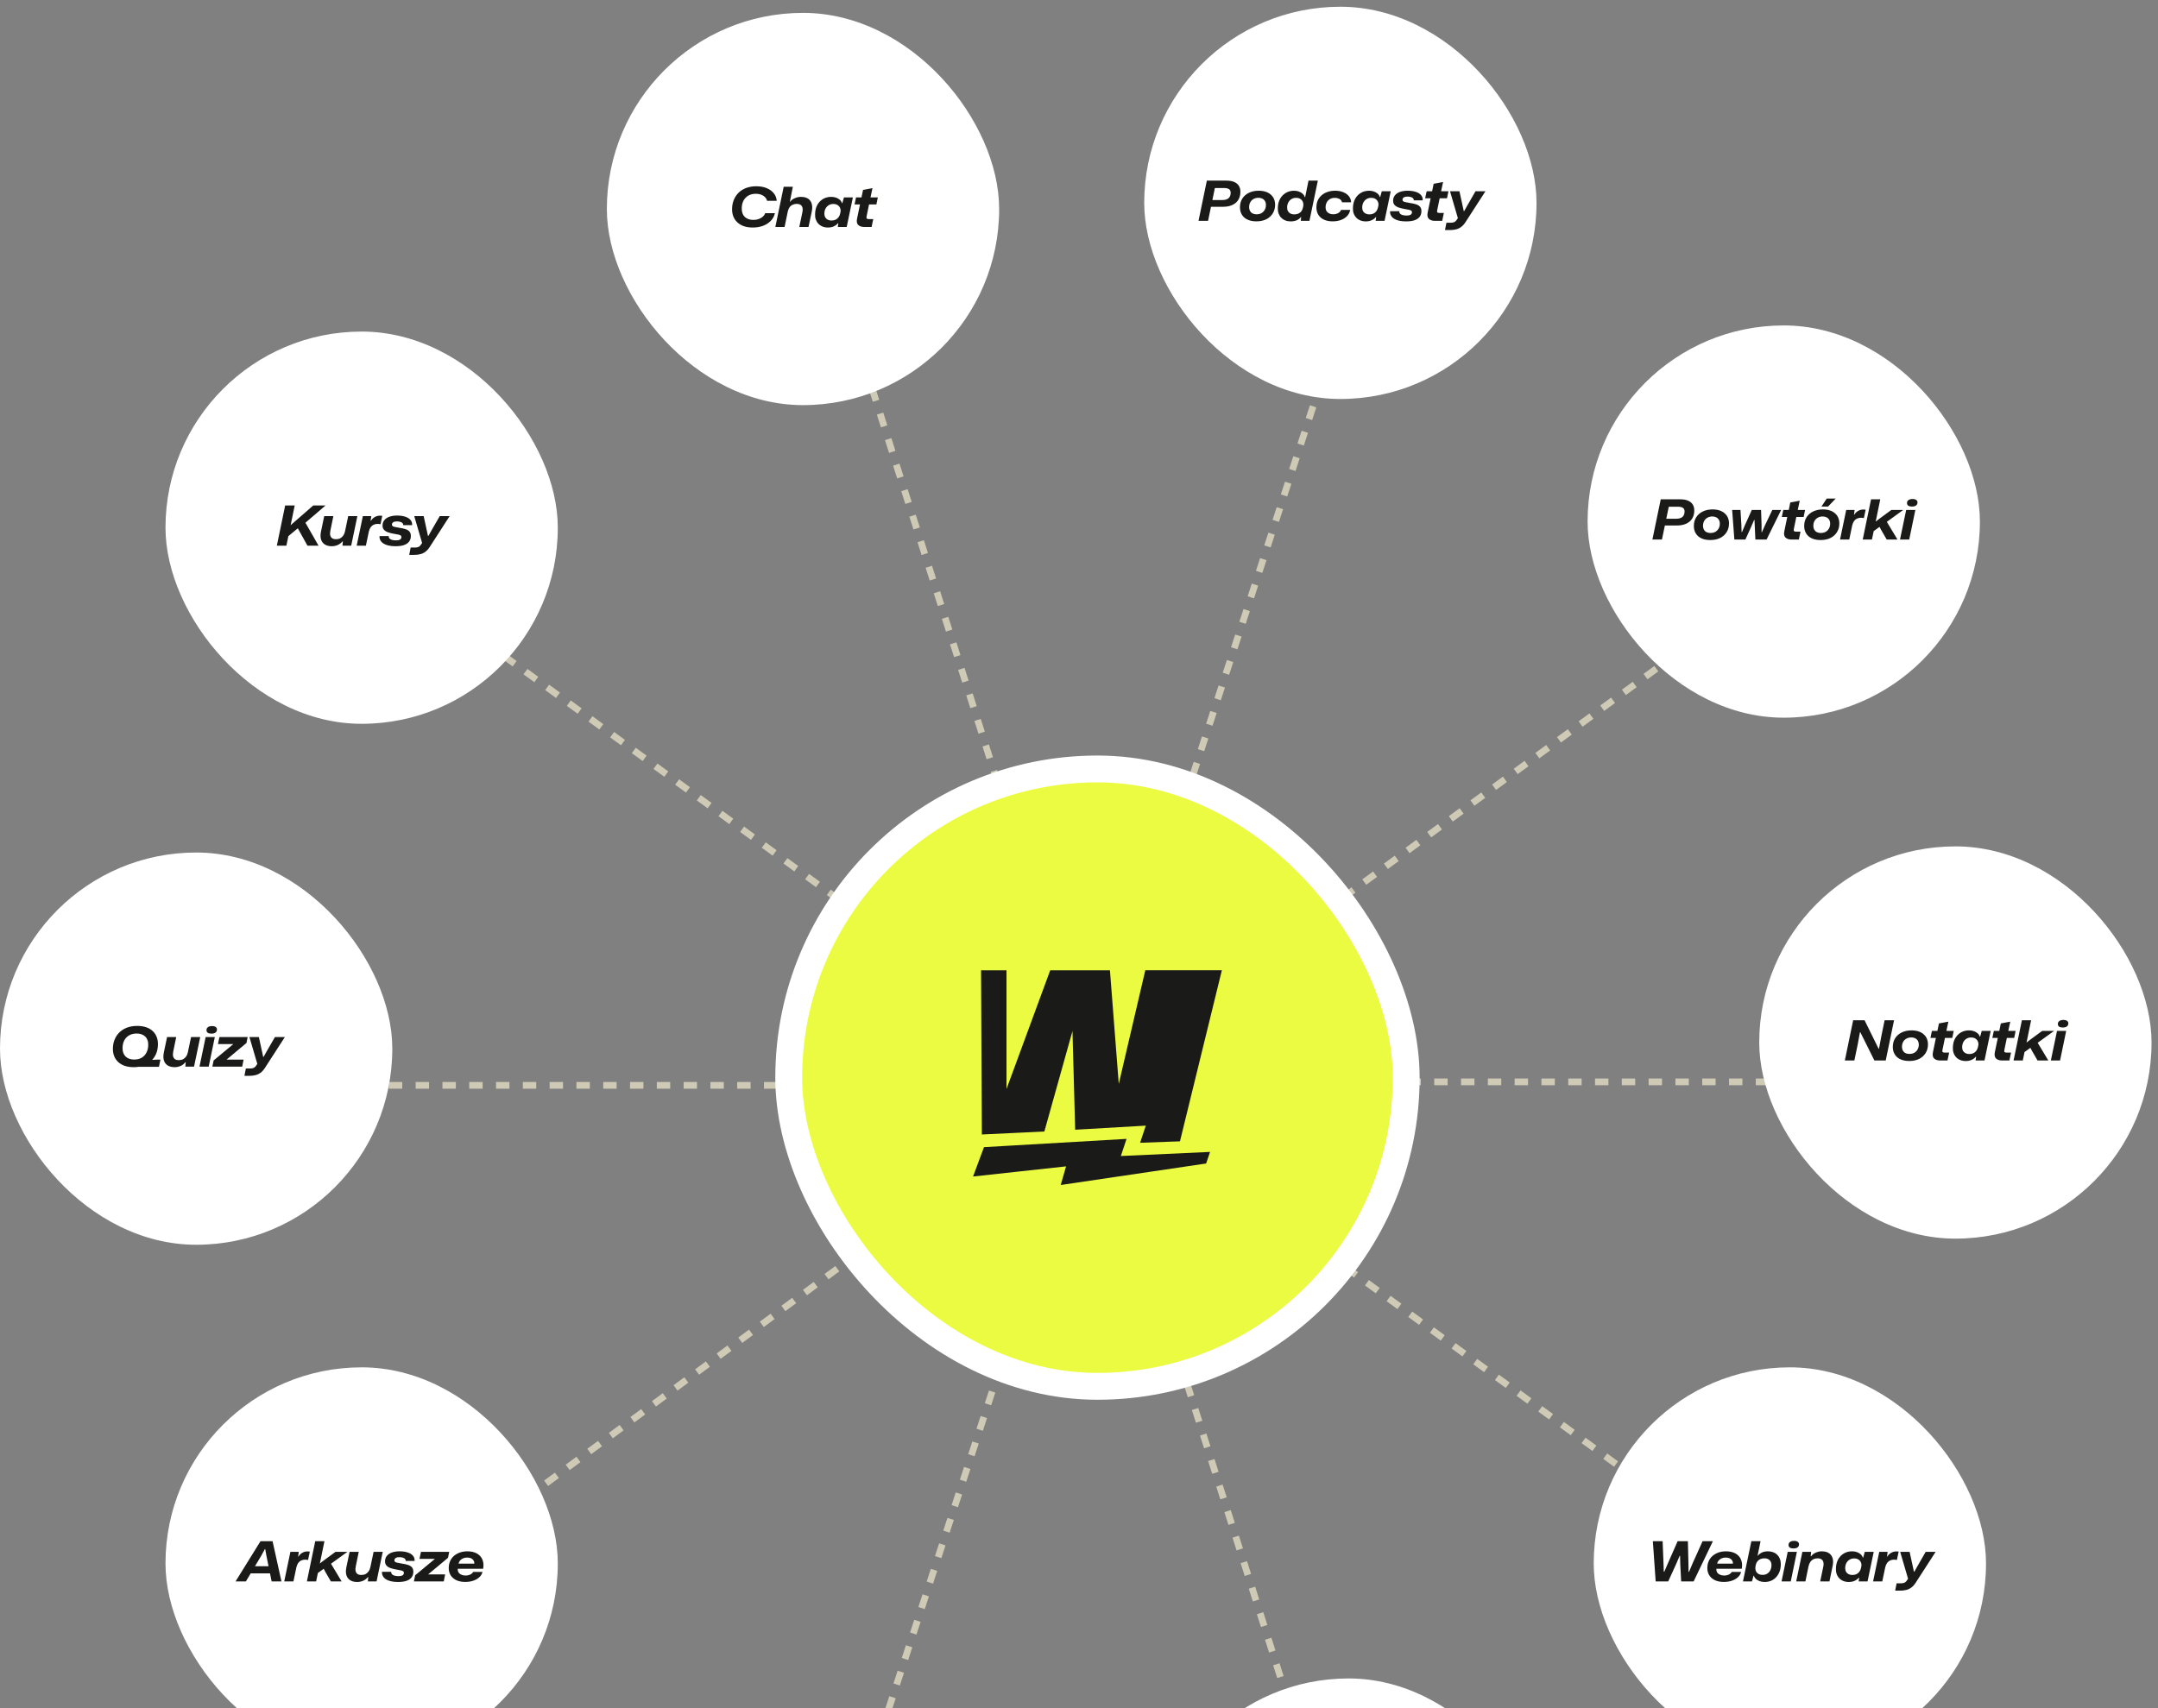
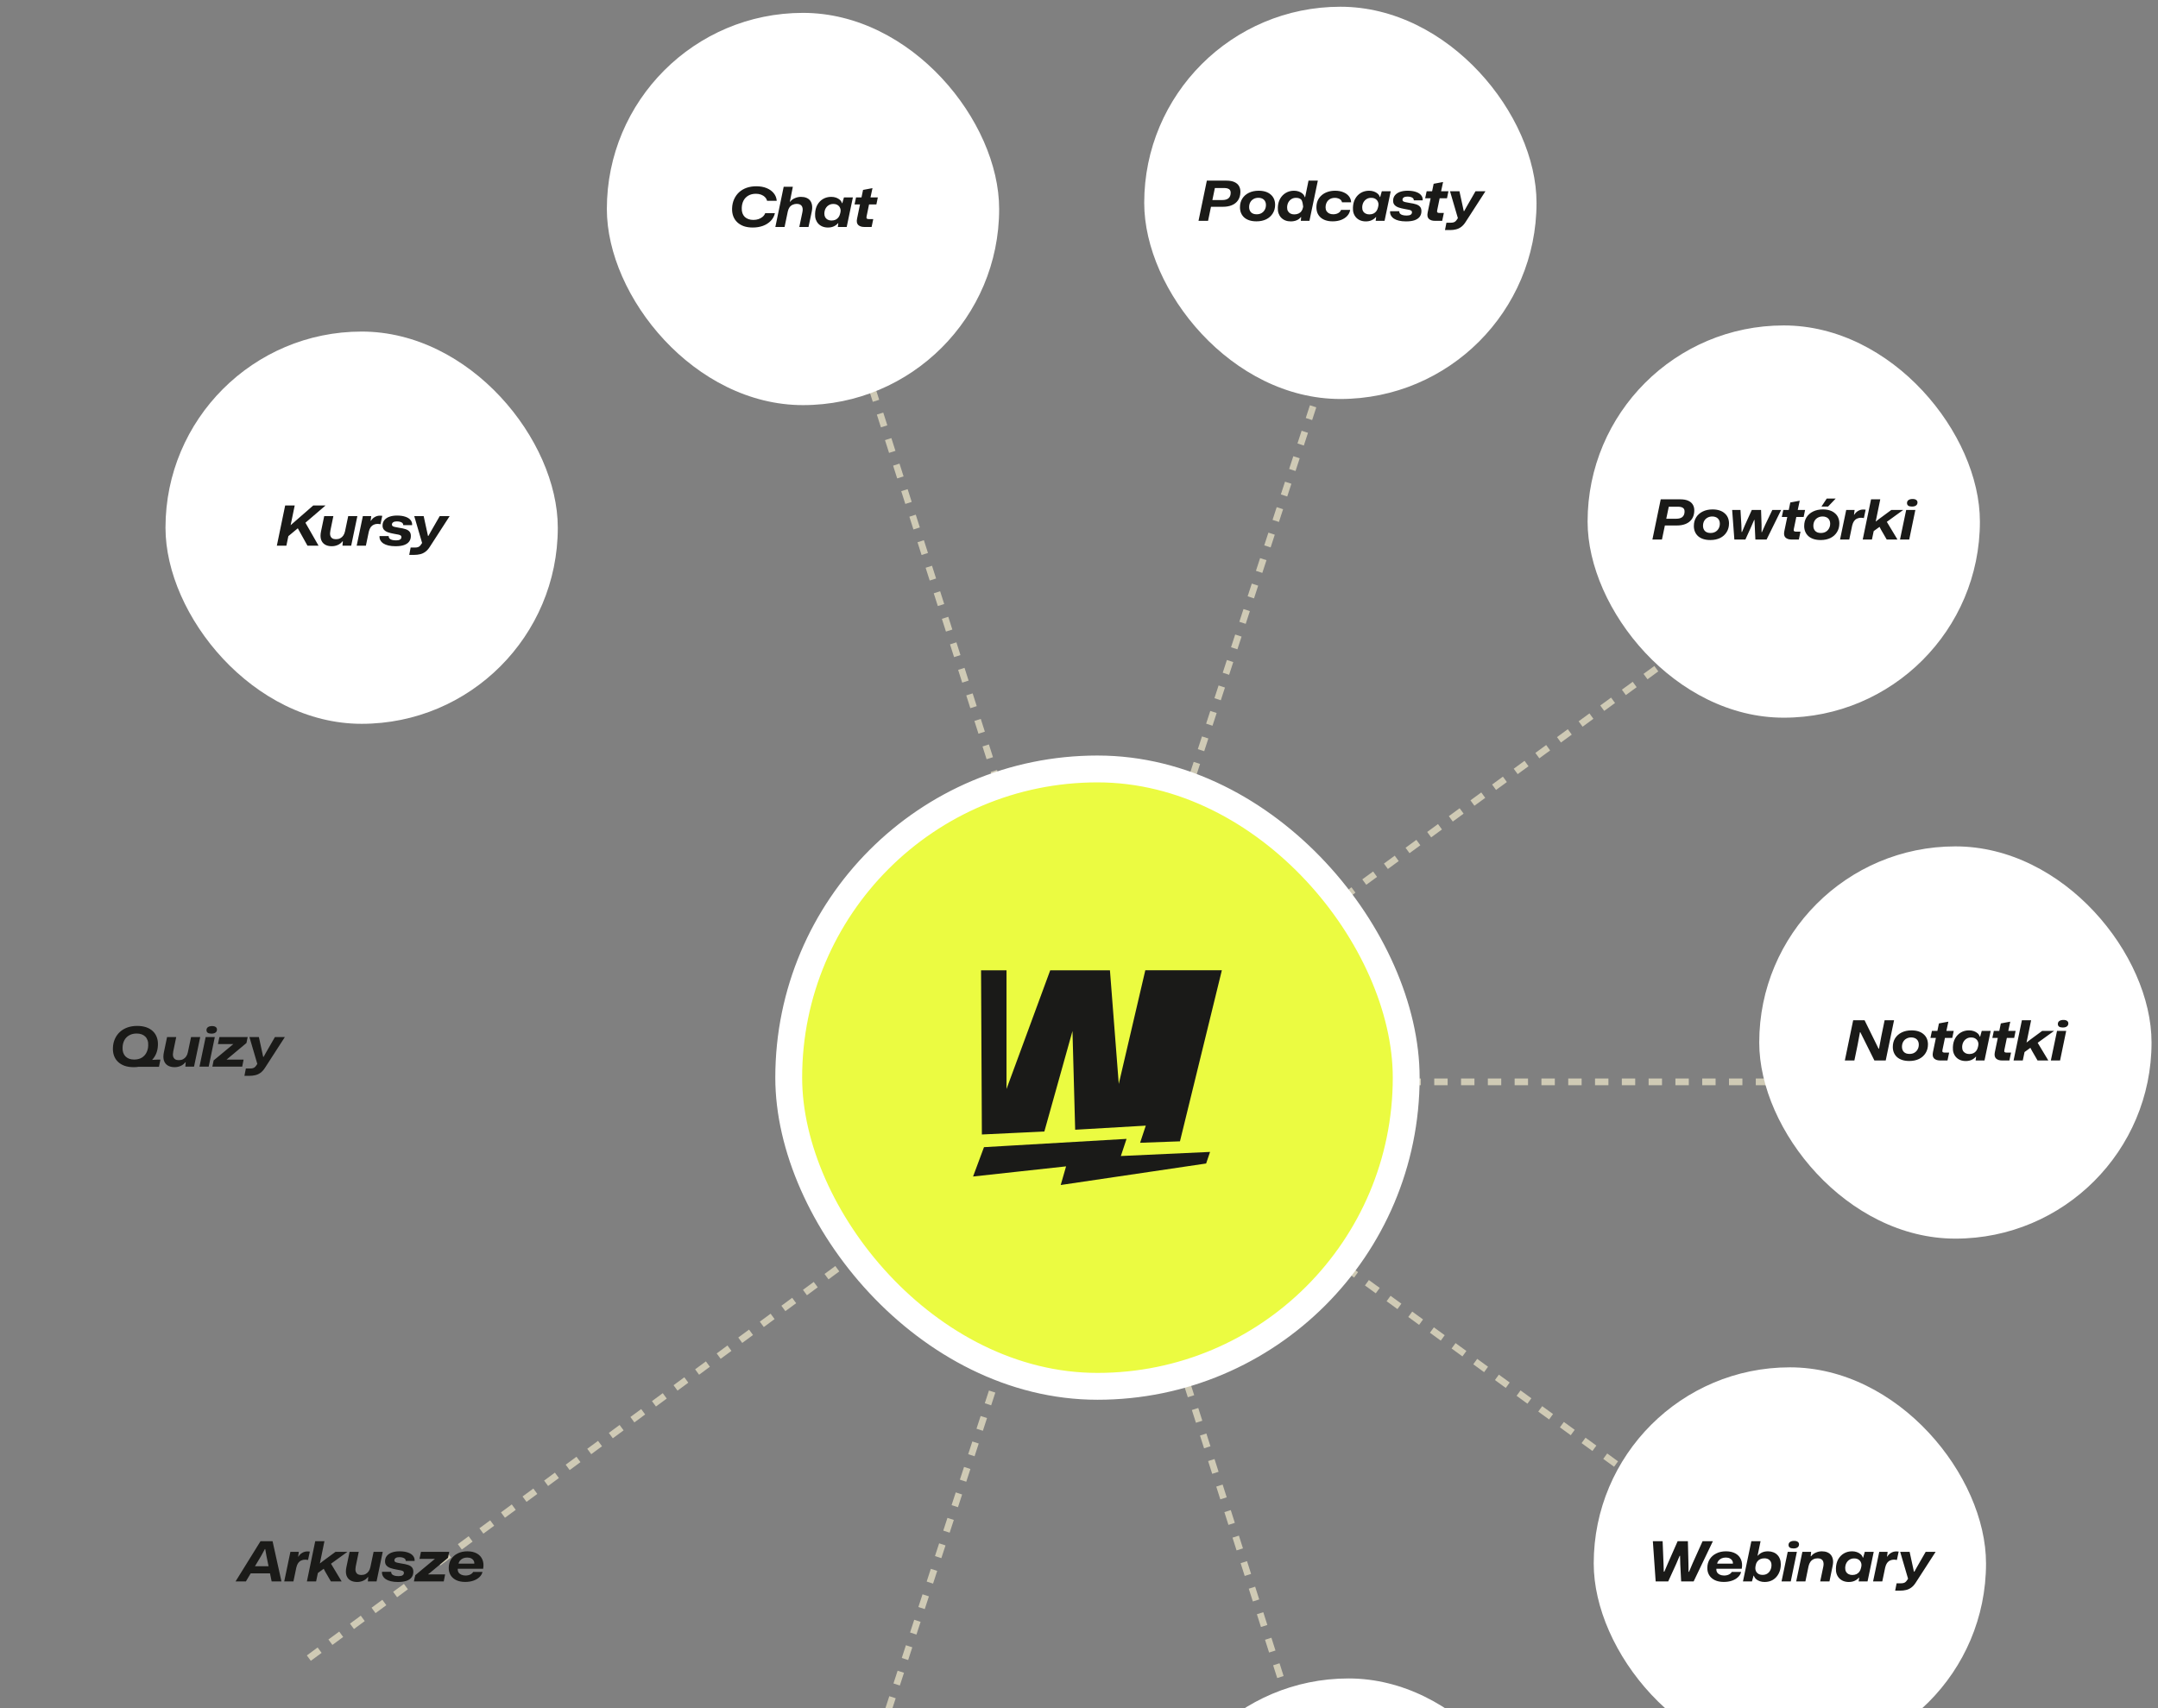
<svg xmlns="http://www.w3.org/2000/svg" width="240" height="190" viewBox="0 0 240 190" fill="none">
  <rect x="0" y="0" width="240" height="190" fill="#808080" stroke="none" />
  <path d="M155.27 16.86L121.663 119.978" stroke="#CFCAB5" stroke-width="0.746" stroke-dasharray="1.49 1.49" />
  <path d="M88.835 17.607L121.662 120.725" stroke="#CFCAB5" stroke-width="0.746" stroke-dasharray="1.49 1.49" />
-   <path d="M34.347 57.168L121.663 120.725" stroke="#CFCAB5" stroke-width="0.746" stroke-dasharray="1.49 1.49" />
-   <path d="M13.447 120.725L121.664 120.725" stroke="#CFCAB5" stroke-width="0.746" stroke-dasharray="1.49 1.49" />
  <path d="M87.717 224.201L121.323 121.083" stroke="#CFCAB5" stroke-width="0.746" stroke-dasharray="1.49 1.49" />
  <path d="M154.151 223.455L121.324 120.337" stroke="#CFCAB5" stroke-width="0.746" stroke-dasharray="1.49 1.49" />
  <path d="M208.64 183.894L121.323 120.337" stroke="#CFCAB5" stroke-width="0.746" stroke-dasharray="1.49 1.49" />
  <path d="M229.539 120.337L121.322 120.337" stroke="#CFCAB5" stroke-width="0.746" stroke-dasharray="1.49 1.49" />
  <path d="M208.266 56.794L121.322 120.337" stroke="#CFCAB5" stroke-width="0.746" stroke-dasharray="1.49 1.49" />
  <path d="M34.347 184.435L121.323 120.337" stroke="#CFCAB5" stroke-width="0.746" stroke-dasharray="1.49 1.49" />
  <rect x="87.717" y="85.532" width="68.672" height="68.672" rx="34.336" fill="#EBFB41" />
  <rect x="87.717" y="85.532" width="68.672" height="68.672" rx="34.336" stroke="white" stroke-width="2.986" />
  <path d="M134.139 129.418L117.966 131.81L118.563 129.737C116.924 129.925 115.157 130.113 113.391 130.301C111.625 130.489 109.858 130.677 108.219 130.865L109.433 127.601L125.288 126.679C125.2 126.943 125.112 127.208 125.024 127.473C124.901 127.843 124.777 128.214 124.655 128.586L134.575 128.13L134.139 129.418Z" fill="#1A1A18" />
  <path d="M109.198 126.19L116.146 125.861L119.275 114.682L119.574 125.662L127.428 125.206C127.34 125.47 127.252 125.734 127.164 125.999C127.041 126.369 126.917 126.74 126.795 127.113L131.229 126.952L135.887 107.926H127.374L124.423 120.568L123.441 107.93H116.799L111.937 121.133V107.93H109.107L109.198 126.19Z" fill="#1A1A18" />
  <rect x="67.49" y="1.432" width="43.63" height="43.63" rx="21.815" fill="white" />
  <path d="M83.714 25.308C83.346 25.308 83.017 25.259 82.726 25.161C82.44 25.058 82.197 24.913 81.996 24.725C81.796 24.537 81.647 24.312 81.548 24.05C81.45 23.788 81.407 23.494 81.419 23.167C81.432 22.799 81.505 22.465 81.64 22.167C81.775 21.864 81.959 21.604 82.192 21.387C82.43 21.171 82.71 21.005 83.033 20.89C83.36 20.776 83.718 20.719 84.107 20.719C84.54 20.719 84.923 20.786 85.254 20.921C85.585 21.056 85.849 21.244 86.046 21.486C86.246 21.727 86.359 22.011 86.383 22.338H85.309C85.272 22.179 85.195 22.042 85.076 21.927C84.962 21.809 84.819 21.717 84.647 21.651C84.475 21.586 84.283 21.553 84.07 21.553C83.743 21.553 83.463 21.621 83.229 21.756C82.996 21.89 82.816 22.077 82.689 22.314C82.567 22.551 82.501 22.825 82.493 23.136C82.485 23.353 82.51 23.543 82.567 23.707C82.624 23.87 82.71 24.009 82.825 24.124C82.943 24.234 83.082 24.318 83.242 24.375C83.405 24.433 83.587 24.461 83.788 24.461C83.996 24.461 84.189 24.431 84.365 24.369C84.54 24.308 84.692 24.222 84.819 24.112C84.949 24.001 85.043 23.868 85.101 23.713H86.181C86.103 24.052 85.945 24.341 85.708 24.578C85.475 24.815 85.187 24.997 84.843 25.124C84.499 25.247 84.123 25.308 83.714 25.308ZM86.23 25.247L87.157 20.774H88.175L87.844 22.443H87.874C88.001 22.271 88.175 22.138 88.396 22.044C88.617 21.946 88.842 21.897 89.071 21.897C89.3 21.897 89.502 21.931 89.678 22.001C89.854 22.07 89.995 22.175 90.102 22.314C90.208 22.453 90.278 22.625 90.31 22.829C90.343 23.034 90.333 23.269 90.279 23.535L89.918 25.247H88.893L89.23 23.639C89.279 23.414 89.284 23.232 89.243 23.093C89.206 22.95 89.132 22.846 89.022 22.78C88.915 22.711 88.78 22.676 88.617 22.676C88.449 22.676 88.296 22.709 88.157 22.774C88.018 22.835 87.903 22.927 87.813 23.05C87.723 23.173 87.658 23.326 87.617 23.51L87.255 25.247H86.23ZM92.079 25.308C91.858 25.308 91.656 25.271 91.472 25.198C91.292 25.124 91.138 25.02 91.011 24.885C90.885 24.75 90.789 24.588 90.723 24.4C90.662 24.212 90.637 24.003 90.65 23.774C90.662 23.398 90.746 23.069 90.901 22.786C91.061 22.504 91.273 22.285 91.539 22.13C91.805 21.974 92.108 21.897 92.447 21.897C92.639 21.897 92.817 21.925 92.981 21.983C93.145 22.04 93.284 22.12 93.398 22.222C93.517 22.324 93.597 22.449 93.638 22.596H93.68L93.858 21.958H94.852L94.165 25.247H93.177L93.233 24.829H93.196C93.077 24.973 92.922 25.089 92.73 25.179C92.541 25.265 92.325 25.308 92.079 25.308ZM92.466 24.529C92.646 24.529 92.801 24.498 92.932 24.437C93.063 24.371 93.169 24.283 93.251 24.173C93.337 24.058 93.396 23.927 93.429 23.78L93.46 23.657C93.505 23.469 93.498 23.304 93.441 23.161C93.388 23.017 93.296 22.903 93.165 22.817C93.038 22.731 92.879 22.688 92.686 22.688C92.494 22.684 92.325 22.727 92.177 22.817C92.03 22.903 91.911 23.026 91.821 23.185C91.736 23.34 91.689 23.523 91.68 23.731C91.676 23.895 91.705 24.036 91.766 24.154C91.832 24.273 91.926 24.365 92.048 24.431C92.171 24.496 92.31 24.529 92.466 24.529ZM96.13 25.247C95.827 25.247 95.598 25.171 95.443 25.02C95.291 24.868 95.25 24.631 95.32 24.308L95.645 22.737H95.038L95.203 21.958H95.811L95.983 21.124L97.032 20.927L96.811 21.958H97.627L97.467 22.737H96.651L96.375 24.075C96.351 24.189 96.359 24.267 96.4 24.308C96.441 24.349 96.516 24.369 96.627 24.369H97.118L96.934 25.247H96.13Z" fill="#1A1A18" />
  <rect x="18.405" y="36.881" width="43.63" height="43.63" rx="21.815" fill="white" />
  <path d="M34.194 60.696L33.12 58.763L31.991 59.702L32.249 58.481L34.838 56.223H36.206L33.967 58.144L35.427 60.696H34.194ZM30.789 60.696L31.715 56.223H32.777L31.85 60.696H30.789ZM36.897 60.757C36.591 60.757 36.335 60.694 36.13 60.567C35.926 60.44 35.785 60.256 35.707 60.015C35.629 59.769 35.627 59.469 35.701 59.113L36.057 57.407H37.075L36.744 59.015C36.699 59.236 36.695 59.418 36.732 59.561C36.773 59.704 36.846 59.81 36.953 59.88C37.059 59.945 37.194 59.978 37.358 59.978C37.542 59.978 37.701 59.943 37.836 59.874C37.975 59.8 38.09 59.698 38.18 59.567C38.27 59.436 38.333 59.281 38.37 59.101L38.726 57.407H39.744L39.057 60.696H38.088L38.131 60.211H38.088C37.961 60.383 37.789 60.518 37.572 60.616C37.359 60.71 37.135 60.757 36.897 60.757ZM39.668 60.696L40.355 57.407H41.287L41.22 57.929H41.257C41.355 57.757 41.492 57.62 41.668 57.518C41.844 57.411 42.036 57.358 42.245 57.358C42.298 57.358 42.347 57.36 42.392 57.364C42.437 57.368 42.478 57.372 42.514 57.377L42.318 58.309C42.269 58.297 42.216 58.289 42.159 58.285C42.105 58.276 42.05 58.272 41.993 58.272C41.837 58.272 41.694 58.303 41.563 58.364C41.433 58.422 41.32 58.514 41.226 58.64C41.136 58.767 41.066 58.933 41.017 59.137L40.692 60.696H39.668ZM43.981 60.757C43.691 60.757 43.431 60.731 43.202 60.677C42.977 60.624 42.789 60.549 42.637 60.45C42.486 60.348 42.374 60.227 42.3 60.088C42.226 59.949 42.196 59.796 42.208 59.628H43.226C43.222 59.735 43.251 59.822 43.312 59.892C43.378 59.962 43.472 60.015 43.595 60.052C43.721 60.088 43.875 60.107 44.055 60.107C44.247 60.107 44.392 60.076 44.49 60.015C44.593 59.953 44.644 59.861 44.644 59.739C44.644 59.669 44.621 59.614 44.576 59.573C44.531 59.532 44.447 59.497 44.325 59.469C44.202 59.44 44.026 59.407 43.797 59.37C43.564 59.33 43.351 59.276 43.159 59.211C42.971 59.146 42.822 59.053 42.711 58.935C42.601 58.816 42.545 58.659 42.545 58.462C42.545 58.221 42.613 58.019 42.748 57.855C42.883 57.687 43.071 57.561 43.312 57.475C43.554 57.389 43.836 57.346 44.159 57.346C44.527 57.346 44.838 57.391 45.092 57.481C45.345 57.567 45.535 57.689 45.662 57.849C45.793 58.008 45.85 58.197 45.834 58.413H44.846C44.85 58.319 44.822 58.242 44.76 58.18C44.699 58.119 44.615 58.074 44.509 58.045C44.402 58.013 44.276 57.996 44.128 57.996C43.965 57.996 43.834 58.027 43.736 58.088C43.638 58.15 43.588 58.237 43.588 58.352C43.588 58.417 43.611 58.471 43.656 58.512C43.701 58.548 43.781 58.581 43.895 58.61C44.01 58.634 44.169 58.665 44.374 58.702C44.668 58.743 44.914 58.796 45.11 58.861C45.306 58.927 45.452 59.019 45.546 59.137C45.644 59.252 45.693 59.411 45.693 59.616C45.693 59.857 45.632 60.062 45.509 60.23C45.39 60.397 45.204 60.528 44.95 60.622C44.697 60.712 44.374 60.757 43.981 60.757ZM45.511 61.72L45.67 60.904H46.149C46.271 60.904 46.372 60.892 46.449 60.868C46.531 60.847 46.601 60.812 46.658 60.763C46.715 60.714 46.77 60.651 46.824 60.573L47.026 60.279L46.989 60.549L46.069 57.407H47.118L47.492 59.125L47.597 59.61H47.646L47.922 59.113L48.904 57.407H50.008L47.805 60.819C47.65 61.064 47.48 61.252 47.296 61.383C47.116 61.514 46.924 61.602 46.719 61.647C46.519 61.696 46.306 61.72 46.081 61.72H45.511Z" fill="#1A1A18" />
-   <rect y="94.827" width="43.63" height="43.63" rx="21.815" fill="white" />
  <path d="M15.091 117.991L17.515 117.862H17.84L17.68 118.66H14.748L15.091 117.991ZM14.87 118.703C14.494 118.703 14.161 118.654 13.87 118.556C13.58 118.453 13.334 118.308 13.134 118.12C12.933 117.932 12.784 117.707 12.686 117.445C12.588 117.183 12.545 116.889 12.557 116.562C12.569 116.194 12.643 115.86 12.778 115.562C12.913 115.259 13.099 114.999 13.336 114.782C13.574 114.566 13.854 114.4 14.177 114.285C14.5 114.171 14.858 114.114 15.251 114.114C15.627 114.114 15.96 114.163 16.251 114.261C16.541 114.359 16.787 114.502 16.987 114.69C17.187 114.874 17.337 115.099 17.435 115.365C17.533 115.627 17.576 115.922 17.564 116.249C17.551 116.617 17.478 116.952 17.343 117.255C17.208 117.554 17.022 117.811 16.784 118.028C16.547 118.245 16.265 118.413 15.938 118.531C15.615 118.646 15.259 118.703 14.87 118.703ZM14.913 117.856C15.245 117.856 15.525 117.789 15.754 117.654C15.983 117.519 16.159 117.333 16.281 117.095C16.408 116.858 16.476 116.586 16.484 116.279C16.496 116.063 16.471 115.872 16.41 115.709C16.353 115.545 16.267 115.408 16.152 115.298C16.038 115.187 15.901 115.103 15.741 115.046C15.582 114.989 15.402 114.96 15.201 114.96C14.878 114.96 14.6 115.028 14.367 115.163C14.134 115.294 13.954 115.478 13.827 115.715C13.704 115.948 13.639 116.22 13.631 116.531C13.623 116.744 13.647 116.932 13.704 117.095C13.762 117.259 13.848 117.398 13.962 117.513C14.077 117.623 14.214 117.709 14.373 117.77C14.537 117.828 14.717 117.856 14.913 117.856ZM19.421 118.703C19.114 118.703 18.858 118.64 18.654 118.513C18.449 118.386 18.308 118.202 18.23 117.961C18.153 117.715 18.151 117.414 18.224 117.059L18.58 115.353H19.599L19.267 116.96C19.222 117.181 19.218 117.363 19.255 117.507C19.296 117.65 19.37 117.756 19.476 117.826C19.582 117.891 19.717 117.924 19.881 117.924C20.065 117.924 20.224 117.889 20.36 117.819C20.499 117.746 20.613 117.644 20.703 117.513C20.793 117.382 20.857 117.226 20.893 117.046L21.249 115.353H22.268L21.58 118.642H20.611L20.654 118.157H20.611C20.484 118.329 20.312 118.464 20.096 118.562C19.883 118.656 19.658 118.703 19.421 118.703ZM22.185 118.642L22.872 115.353H23.891L23.21 118.642H22.185ZM23.51 114.973C23.33 114.973 23.193 114.94 23.099 114.874C23.009 114.805 22.964 114.709 22.964 114.586C22.964 114.443 23.017 114.332 23.124 114.255C23.234 114.173 23.388 114.132 23.584 114.132C23.764 114.132 23.899 114.167 23.989 114.236C24.083 114.302 24.13 114.396 24.13 114.519C24.13 114.662 24.075 114.774 23.964 114.856C23.858 114.934 23.707 114.973 23.51 114.973ZM23.618 118.642L23.759 117.954L25.956 116.132H24.238L24.404 115.353H27.545L27.41 116.016L25.195 117.862H27.091L26.938 118.642H23.618ZM27.183 119.666L27.343 118.85H27.821C27.944 118.85 28.044 118.838 28.122 118.813C28.204 118.793 28.273 118.758 28.331 118.709C28.388 118.66 28.443 118.597 28.496 118.519L28.699 118.224L28.662 118.494L27.741 115.353H28.791L29.165 117.071L29.269 117.556H29.318L29.594 117.059L30.576 115.353H31.68L29.478 118.764C29.322 119.01 29.153 119.198 28.969 119.329C28.789 119.46 28.596 119.548 28.392 119.593C28.192 119.642 27.979 119.666 27.754 119.666H27.183Z" fill="#1A1A18" />
-   <rect x="18.405" y="152.091" width="43.63" height="43.63" rx="21.815" fill="white" />
  <path d="M26.197 175.906L28.971 171.433H30.314L31.302 175.906H30.21L29.633 173.065L29.498 172.31H29.455L29.044 173.065L27.345 175.906H26.197ZM27.78 175.01L28.241 174.212H29.971L30.099 175.01H27.78ZM31.609 175.906L32.296 172.617H33.229L33.161 173.139H33.198C33.296 172.967 33.433 172.83 33.609 172.728C33.785 172.621 33.977 172.568 34.186 172.568C34.239 172.568 34.288 172.57 34.333 172.574C34.378 172.578 34.419 172.582 34.456 172.586L34.259 173.519C34.21 173.507 34.157 173.499 34.1 173.494C34.047 173.486 33.992 173.482 33.934 173.482C33.779 173.482 33.636 173.513 33.505 173.574C33.374 173.631 33.261 173.724 33.167 173.85C33.077 173.977 33.008 174.143 32.959 174.347L32.633 175.906H31.609ZM34.131 175.906L35.058 171.433H36.082L35.573 173.912L35.941 173.623L37.309 172.617H38.635L36.812 173.936L37.997 175.906H36.8L36.168 174.814L36.003 174.495L35.352 174.967L35.156 175.906H34.131ZM39.719 175.967C39.413 175.967 39.157 175.904 38.953 175.777C38.748 175.65 38.607 175.466 38.529 175.225C38.451 174.979 38.449 174.679 38.523 174.323L38.879 172.617H39.897L39.566 174.225C39.521 174.445 39.517 174.627 39.554 174.771C39.595 174.914 39.668 175.02 39.775 175.09C39.881 175.155 40.016 175.188 40.18 175.188C40.364 175.188 40.523 175.153 40.658 175.084C40.797 175.01 40.912 174.908 41.002 174.777C41.092 174.646 41.155 174.49 41.192 174.31L41.548 172.617H42.566L41.879 175.906H40.91L40.953 175.421H40.91C40.783 175.593 40.611 175.728 40.394 175.826C40.182 175.92 39.957 175.967 39.719 175.967ZM44.257 175.967C43.966 175.967 43.707 175.94 43.477 175.887C43.252 175.834 43.064 175.758 42.913 175.66C42.762 175.558 42.649 175.437 42.576 175.298C42.502 175.159 42.471 175.006 42.484 174.838H43.502C43.498 174.944 43.527 175.032 43.588 175.102C43.653 175.171 43.748 175.225 43.87 175.261C43.997 175.298 44.15 175.317 44.33 175.317C44.523 175.317 44.668 175.286 44.766 175.225C44.868 175.163 44.919 175.071 44.919 174.949C44.919 174.879 44.897 174.824 44.852 174.783C44.807 174.742 44.723 174.707 44.6 174.679C44.478 174.65 44.302 174.617 44.073 174.58C43.84 174.54 43.627 174.486 43.435 174.421C43.246 174.355 43.097 174.263 42.987 174.145C42.876 174.026 42.821 173.869 42.821 173.672C42.821 173.431 42.889 173.229 43.023 173.065C43.158 172.897 43.347 172.77 43.588 172.685C43.829 172.599 44.111 172.556 44.435 172.556C44.803 172.556 45.114 172.601 45.367 172.691C45.621 172.777 45.811 172.899 45.938 173.059C46.069 173.218 46.126 173.407 46.11 173.623H45.122C45.126 173.529 45.097 173.452 45.036 173.39C44.974 173.329 44.891 173.284 44.784 173.255C44.678 173.222 44.551 173.206 44.404 173.206C44.24 173.206 44.109 173.237 44.011 173.298C43.913 173.359 43.864 173.447 43.864 173.562C43.864 173.627 43.886 173.681 43.931 173.721C43.977 173.758 44.056 173.791 44.171 173.82C44.285 173.844 44.445 173.875 44.649 173.912C44.944 173.953 45.189 174.006 45.386 174.071C45.582 174.137 45.727 174.229 45.821 174.347C45.919 174.462 45.968 174.621 45.968 174.826C45.968 175.067 45.907 175.272 45.784 175.439C45.666 175.607 45.48 175.738 45.226 175.832C44.972 175.922 44.649 175.967 44.257 175.967ZM46.032 175.906L46.173 175.219L48.37 173.396H46.652L46.817 172.617H49.959L49.824 173.28L47.609 175.126H49.505L49.351 175.906H46.032ZM51.734 175.961C51.349 175.961 51.02 175.895 50.746 175.765C50.472 175.634 50.261 175.45 50.114 175.212C49.971 174.975 49.901 174.701 49.905 174.39C49.909 174.022 49.999 173.701 50.175 173.427C50.351 173.153 50.594 172.94 50.905 172.789C51.216 172.633 51.574 172.556 51.979 172.556C52.396 172.556 52.748 172.636 53.034 172.795C53.321 172.955 53.525 173.18 53.648 173.47C53.775 173.76 53.803 174.102 53.734 174.495H50.911C50.899 174.646 50.926 174.779 50.991 174.893C51.061 175.004 51.161 175.09 51.292 175.151C51.427 175.212 51.582 175.245 51.758 175.249C51.967 175.249 52.147 175.212 52.298 175.139C52.453 175.061 52.562 174.965 52.623 174.85H53.66C53.607 175.075 53.488 175.272 53.304 175.439C53.124 175.607 52.899 175.736 52.629 175.826C52.364 175.916 52.065 175.961 51.734 175.961ZM50.985 173.967L50.918 173.924H52.813L52.752 173.973C52.764 173.83 52.74 173.705 52.678 173.599C52.617 173.488 52.525 173.402 52.402 173.341C52.284 173.28 52.134 173.249 51.955 173.249C51.783 173.249 51.627 173.28 51.488 173.341C51.353 173.402 51.241 173.486 51.151 173.593C51.065 173.699 51.01 173.824 50.985 173.967Z" fill="#1A1A18" />
  <rect x="127.253" y="0.75" width="43.63" height="43.63" rx="21.815" fill="white" />
-   <path d="M133.291 24.565L134.218 20.092H136.396C136.756 20.092 137.052 20.145 137.285 20.252C137.519 20.358 137.69 20.509 137.801 20.706C137.911 20.902 137.96 21.133 137.948 21.399C137.936 21.751 137.846 22.047 137.678 22.289C137.514 22.526 137.29 22.704 137.003 22.822C136.721 22.941 136.394 23 136.022 23H134.592L134.745 22.252H135.929C136.232 22.252 136.461 22.188 136.617 22.062C136.776 21.931 136.86 21.736 136.868 21.479C136.876 21.274 136.817 21.129 136.69 21.043C136.563 20.957 136.381 20.914 136.144 20.914H135.009L135.132 20.816L134.353 24.565H133.291ZM139.736 24.62C139.442 24.62 139.18 24.583 138.951 24.51C138.726 24.436 138.536 24.332 138.38 24.197C138.225 24.058 138.106 23.892 138.024 23.7C137.943 23.508 137.902 23.295 137.902 23.062C137.902 22.689 137.988 22.366 138.159 22.092C138.335 21.814 138.579 21.599 138.89 21.448C139.204 21.293 139.566 21.215 139.975 21.215C140.27 21.215 140.53 21.252 140.755 21.325C140.98 21.399 141.17 21.505 141.325 21.644C141.485 21.779 141.605 21.943 141.687 22.135C141.769 22.328 141.81 22.54 141.81 22.773C141.81 23.142 141.722 23.465 141.546 23.743C141.374 24.021 141.133 24.238 140.822 24.393C140.511 24.544 140.149 24.62 139.736 24.62ZM139.761 23.835C139.965 23.835 140.143 23.792 140.295 23.706C140.45 23.616 140.571 23.493 140.657 23.338C140.746 23.182 140.791 23 140.791 22.792C140.791 22.669 140.771 22.559 140.73 22.46C140.689 22.358 140.632 22.274 140.558 22.209C140.485 22.139 140.397 22.088 140.295 22.055C140.196 22.019 140.082 22 139.951 22C139.746 22 139.566 22.045 139.411 22.135C139.256 22.221 139.135 22.342 139.049 22.497C138.963 22.653 138.92 22.835 138.92 23.043C138.92 23.17 138.941 23.283 138.982 23.381C139.022 23.479 139.078 23.563 139.147 23.632C139.221 23.698 139.309 23.749 139.411 23.786C139.513 23.818 139.63 23.835 139.761 23.835ZM143.543 24.626C143.323 24.626 143.12 24.589 142.936 24.516C142.756 24.442 142.603 24.338 142.476 24.203C142.349 24.068 142.253 23.906 142.187 23.718C142.126 23.53 142.102 23.319 142.114 23.086C142.126 22.714 142.21 22.389 142.365 22.111C142.525 21.828 142.738 21.61 143.003 21.454C143.269 21.295 143.572 21.215 143.912 21.215C144.104 21.215 144.282 21.244 144.445 21.301C144.613 21.358 144.754 21.44 144.869 21.546C144.987 21.653 145.067 21.779 145.108 21.927H145.151L145.525 20.092H146.562L145.629 24.565H144.666L144.709 24.148H144.672C144.554 24.303 144.398 24.422 144.206 24.503C144.014 24.585 143.793 24.626 143.543 24.626ZM143.93 23.847C144.114 23.847 144.273 23.816 144.408 23.755C144.543 23.694 144.652 23.606 144.734 23.491C144.82 23.377 144.877 23.246 144.905 23.099L144.93 22.976C144.967 22.788 144.959 22.622 144.905 22.479C144.852 22.336 144.76 22.221 144.629 22.135C144.503 22.049 144.343 22.006 144.151 22.006C143.959 22.002 143.789 22.045 143.642 22.135C143.494 22.221 143.376 22.344 143.286 22.503C143.2 22.659 143.153 22.841 143.145 23.049C143.14 23.213 143.169 23.354 143.23 23.473C143.296 23.591 143.388 23.683 143.507 23.749C143.629 23.814 143.77 23.847 143.93 23.847ZM148.208 24.62C147.921 24.62 147.666 24.583 147.441 24.51C147.22 24.436 147.032 24.332 146.876 24.197C146.721 24.058 146.602 23.892 146.52 23.7C146.443 23.508 146.404 23.293 146.404 23.056C146.404 22.777 146.453 22.526 146.551 22.301C146.653 22.076 146.797 21.884 146.981 21.724C147.165 21.561 147.383 21.436 147.637 21.35C147.891 21.26 148.173 21.215 148.484 21.215C148.831 21.215 149.136 21.27 149.398 21.381C149.66 21.487 149.866 21.636 150.018 21.828C150.173 22.021 150.255 22.246 150.263 22.503H149.251C149.23 22.397 149.183 22.307 149.11 22.233C149.036 22.16 148.942 22.105 148.827 22.068C148.713 22.027 148.588 22.006 148.453 22.006C148.298 22.006 148.157 22.031 148.03 22.08C147.907 22.129 147.799 22.201 147.705 22.295C147.615 22.389 147.545 22.501 147.496 22.632C147.447 22.759 147.422 22.902 147.422 23.062C147.422 23.221 147.457 23.36 147.527 23.479C147.6 23.593 147.7 23.681 147.827 23.743C147.954 23.804 148.103 23.835 148.275 23.835C148.41 23.835 148.535 23.816 148.649 23.779C148.768 23.743 148.87 23.688 148.956 23.614C149.046 23.54 149.11 23.45 149.146 23.344H150.159C150.118 23.598 150.009 23.82 149.834 24.013C149.658 24.205 149.431 24.354 149.153 24.461C148.874 24.567 148.559 24.62 148.208 24.62ZM151.896 24.626C151.675 24.626 151.472 24.589 151.288 24.516C151.108 24.442 150.955 24.338 150.828 24.203C150.701 24.068 150.605 23.906 150.54 23.718C150.478 23.53 150.454 23.321 150.466 23.092C150.478 22.716 150.562 22.387 150.718 22.105C150.877 21.822 151.09 21.604 151.356 21.448C151.622 21.293 151.924 21.215 152.264 21.215C152.456 21.215 152.634 21.244 152.798 21.301C152.961 21.358 153.1 21.438 153.215 21.54C153.333 21.642 153.413 21.767 153.454 21.914H153.497L153.675 21.276H154.669L153.982 24.565H152.994L153.049 24.148H153.012C152.894 24.291 152.738 24.407 152.546 24.497C152.358 24.583 152.141 24.626 151.896 24.626ZM152.282 23.847C152.462 23.847 152.618 23.816 152.749 23.755C152.879 23.69 152.986 23.602 153.068 23.491C153.153 23.377 153.213 23.246 153.246 23.099L153.276 22.976C153.321 22.788 153.315 22.622 153.258 22.479C153.205 22.336 153.113 22.221 152.982 22.135C152.855 22.049 152.695 22.006 152.503 22.006C152.311 22.002 152.141 22.045 151.994 22.135C151.847 22.221 151.728 22.344 151.638 22.503C151.552 22.659 151.505 22.841 151.497 23.049C151.493 23.213 151.521 23.354 151.583 23.473C151.648 23.591 151.742 23.683 151.865 23.749C151.988 23.814 152.127 23.847 152.282 23.847ZM156.37 24.626C156.079 24.626 155.82 24.6 155.591 24.547C155.366 24.493 155.177 24.418 155.026 24.32C154.875 24.217 154.762 24.096 154.689 23.957C154.615 23.818 154.584 23.665 154.597 23.497H155.615C155.611 23.604 155.64 23.692 155.701 23.761C155.766 23.831 155.861 23.884 155.983 23.921C156.11 23.957 156.263 23.976 156.443 23.976C156.636 23.976 156.781 23.945 156.879 23.884C156.981 23.823 157.032 23.73 157.032 23.608C157.032 23.538 157.01 23.483 156.965 23.442C156.92 23.401 156.836 23.366 156.713 23.338C156.591 23.309 156.415 23.276 156.186 23.24C155.953 23.199 155.74 23.145 155.548 23.08C155.359 23.015 155.21 22.923 155.1 22.804C154.989 22.685 154.934 22.528 154.934 22.332C154.934 22.09 155.002 21.888 155.137 21.724C155.272 21.556 155.46 21.43 155.701 21.344C155.942 21.258 156.225 21.215 156.548 21.215C156.916 21.215 157.227 21.26 157.48 21.35C157.734 21.436 157.924 21.558 158.051 21.718C158.182 21.878 158.239 22.066 158.223 22.282H157.235C157.239 22.188 157.21 22.111 157.149 22.049C157.088 21.988 157.004 21.943 156.897 21.914C156.791 21.882 156.664 21.865 156.517 21.865C156.353 21.865 156.223 21.896 156.124 21.957C156.026 22.019 155.977 22.107 155.977 22.221C155.977 22.287 156 22.34 156.045 22.381C156.09 22.418 156.169 22.45 156.284 22.479C156.398 22.503 156.558 22.534 156.762 22.571C157.057 22.612 157.302 22.665 157.499 22.73C157.695 22.796 157.84 22.888 157.934 23.006C158.033 23.121 158.082 23.28 158.082 23.485C158.082 23.726 158.02 23.931 157.898 24.099C157.779 24.266 157.593 24.397 157.339 24.491C157.086 24.581 156.762 24.626 156.37 24.626ZM159.589 24.565C159.287 24.565 159.058 24.489 158.902 24.338C158.751 24.186 158.71 23.949 158.779 23.626L159.105 22.055H158.497L158.663 21.276H159.27L159.442 20.442L160.491 20.245L160.27 21.276H161.086L160.927 22.055H160.111L159.835 23.393C159.81 23.508 159.818 23.585 159.859 23.626C159.9 23.667 159.976 23.688 160.086 23.688H160.577L160.393 24.565H159.589ZM160.703 25.59L160.863 24.773H161.341C161.464 24.773 161.564 24.761 161.642 24.737C161.724 24.716 161.793 24.681 161.851 24.632C161.908 24.583 161.963 24.52 162.016 24.442L162.219 24.148L162.182 24.418L161.262 21.276H162.311L162.685 22.994L162.789 23.479H162.839L163.115 22.982L164.096 21.276H165.201L162.998 24.688C162.843 24.933 162.673 25.121 162.489 25.252C162.309 25.383 162.117 25.471 161.912 25.516C161.712 25.565 161.499 25.59 161.274 25.59H160.703Z" fill="#1A1A18" />
+   <path d="M133.291 24.565L134.218 20.092H136.396C136.756 20.092 137.052 20.145 137.285 20.252C137.519 20.358 137.69 20.509 137.801 20.706C137.911 20.902 137.96 21.133 137.948 21.399C137.936 21.751 137.846 22.047 137.678 22.289C137.514 22.526 137.29 22.704 137.003 22.822C136.721 22.941 136.394 23 136.022 23H134.592L134.745 22.252H135.929C136.232 22.252 136.461 22.188 136.617 22.062C136.776 21.931 136.86 21.736 136.868 21.479C136.876 21.274 136.817 21.129 136.69 21.043C136.563 20.957 136.381 20.914 136.144 20.914H135.009L135.132 20.816L134.353 24.565H133.291ZM139.736 24.62C139.442 24.62 139.18 24.583 138.951 24.51C138.726 24.436 138.536 24.332 138.38 24.197C138.225 24.058 138.106 23.892 138.024 23.7C137.943 23.508 137.902 23.295 137.902 23.062C137.902 22.689 137.988 22.366 138.159 22.092C138.335 21.814 138.579 21.599 138.89 21.448C139.204 21.293 139.566 21.215 139.975 21.215C140.27 21.215 140.53 21.252 140.755 21.325C140.98 21.399 141.17 21.505 141.325 21.644C141.485 21.779 141.605 21.943 141.687 22.135C141.769 22.328 141.81 22.54 141.81 22.773C141.81 23.142 141.722 23.465 141.546 23.743C141.374 24.021 141.133 24.238 140.822 24.393C140.511 24.544 140.149 24.62 139.736 24.62ZM139.761 23.835C139.965 23.835 140.143 23.792 140.295 23.706C140.45 23.616 140.571 23.493 140.657 23.338C140.746 23.182 140.791 23 140.791 22.792C140.791 22.669 140.771 22.559 140.73 22.46C140.689 22.358 140.632 22.274 140.558 22.209C140.485 22.139 140.397 22.088 140.295 22.055C140.196 22.019 140.082 22 139.951 22C139.746 22 139.566 22.045 139.411 22.135C139.256 22.221 139.135 22.342 139.049 22.497C138.963 22.653 138.92 22.835 138.92 23.043C138.92 23.17 138.941 23.283 138.982 23.381C139.022 23.479 139.078 23.563 139.147 23.632C139.221 23.698 139.309 23.749 139.411 23.786C139.513 23.818 139.63 23.835 139.761 23.835ZM143.543 24.626C143.323 24.626 143.12 24.589 142.936 24.516C142.756 24.442 142.603 24.338 142.476 24.203C142.349 24.068 142.253 23.906 142.187 23.718C142.126 23.53 142.102 23.319 142.114 23.086C142.126 22.714 142.21 22.389 142.365 22.111C142.525 21.828 142.738 21.61 143.003 21.454C143.269 21.295 143.572 21.215 143.912 21.215C144.104 21.215 144.282 21.244 144.445 21.301C144.613 21.358 144.754 21.44 144.869 21.546C144.987 21.653 145.067 21.779 145.108 21.927H145.151L145.525 20.092H146.562L145.629 24.565H144.666L144.709 24.148H144.672C144.554 24.303 144.398 24.422 144.206 24.503C144.014 24.585 143.793 24.626 143.543 24.626ZM143.93 23.847C144.114 23.847 144.273 23.816 144.408 23.755C144.543 23.694 144.652 23.606 144.734 23.491C144.82 23.377 144.877 23.246 144.905 23.099L144.93 22.976C144.852 22.336 144.76 22.221 144.629 22.135C144.503 22.049 144.343 22.006 144.151 22.006C143.959 22.002 143.789 22.045 143.642 22.135C143.494 22.221 143.376 22.344 143.286 22.503C143.2 22.659 143.153 22.841 143.145 23.049C143.14 23.213 143.169 23.354 143.23 23.473C143.296 23.591 143.388 23.683 143.507 23.749C143.629 23.814 143.77 23.847 143.93 23.847ZM148.208 24.62C147.921 24.62 147.666 24.583 147.441 24.51C147.22 24.436 147.032 24.332 146.876 24.197C146.721 24.058 146.602 23.892 146.52 23.7C146.443 23.508 146.404 23.293 146.404 23.056C146.404 22.777 146.453 22.526 146.551 22.301C146.653 22.076 146.797 21.884 146.981 21.724C147.165 21.561 147.383 21.436 147.637 21.35C147.891 21.26 148.173 21.215 148.484 21.215C148.831 21.215 149.136 21.27 149.398 21.381C149.66 21.487 149.866 21.636 150.018 21.828C150.173 22.021 150.255 22.246 150.263 22.503H149.251C149.23 22.397 149.183 22.307 149.11 22.233C149.036 22.16 148.942 22.105 148.827 22.068C148.713 22.027 148.588 22.006 148.453 22.006C148.298 22.006 148.157 22.031 148.03 22.08C147.907 22.129 147.799 22.201 147.705 22.295C147.615 22.389 147.545 22.501 147.496 22.632C147.447 22.759 147.422 22.902 147.422 23.062C147.422 23.221 147.457 23.36 147.527 23.479C147.6 23.593 147.7 23.681 147.827 23.743C147.954 23.804 148.103 23.835 148.275 23.835C148.41 23.835 148.535 23.816 148.649 23.779C148.768 23.743 148.87 23.688 148.956 23.614C149.046 23.54 149.11 23.45 149.146 23.344H150.159C150.118 23.598 150.009 23.82 149.834 24.013C149.658 24.205 149.431 24.354 149.153 24.461C148.874 24.567 148.559 24.62 148.208 24.62ZM151.896 24.626C151.675 24.626 151.472 24.589 151.288 24.516C151.108 24.442 150.955 24.338 150.828 24.203C150.701 24.068 150.605 23.906 150.54 23.718C150.478 23.53 150.454 23.321 150.466 23.092C150.478 22.716 150.562 22.387 150.718 22.105C150.877 21.822 151.09 21.604 151.356 21.448C151.622 21.293 151.924 21.215 152.264 21.215C152.456 21.215 152.634 21.244 152.798 21.301C152.961 21.358 153.1 21.438 153.215 21.54C153.333 21.642 153.413 21.767 153.454 21.914H153.497L153.675 21.276H154.669L153.982 24.565H152.994L153.049 24.148H153.012C152.894 24.291 152.738 24.407 152.546 24.497C152.358 24.583 152.141 24.626 151.896 24.626ZM152.282 23.847C152.462 23.847 152.618 23.816 152.749 23.755C152.879 23.69 152.986 23.602 153.068 23.491C153.153 23.377 153.213 23.246 153.246 23.099L153.276 22.976C153.321 22.788 153.315 22.622 153.258 22.479C153.205 22.336 153.113 22.221 152.982 22.135C152.855 22.049 152.695 22.006 152.503 22.006C152.311 22.002 152.141 22.045 151.994 22.135C151.847 22.221 151.728 22.344 151.638 22.503C151.552 22.659 151.505 22.841 151.497 23.049C151.493 23.213 151.521 23.354 151.583 23.473C151.648 23.591 151.742 23.683 151.865 23.749C151.988 23.814 152.127 23.847 152.282 23.847ZM156.37 24.626C156.079 24.626 155.82 24.6 155.591 24.547C155.366 24.493 155.177 24.418 155.026 24.32C154.875 24.217 154.762 24.096 154.689 23.957C154.615 23.818 154.584 23.665 154.597 23.497H155.615C155.611 23.604 155.64 23.692 155.701 23.761C155.766 23.831 155.861 23.884 155.983 23.921C156.11 23.957 156.263 23.976 156.443 23.976C156.636 23.976 156.781 23.945 156.879 23.884C156.981 23.823 157.032 23.73 157.032 23.608C157.032 23.538 157.01 23.483 156.965 23.442C156.92 23.401 156.836 23.366 156.713 23.338C156.591 23.309 156.415 23.276 156.186 23.24C155.953 23.199 155.74 23.145 155.548 23.08C155.359 23.015 155.21 22.923 155.1 22.804C154.989 22.685 154.934 22.528 154.934 22.332C154.934 22.09 155.002 21.888 155.137 21.724C155.272 21.556 155.46 21.43 155.701 21.344C155.942 21.258 156.225 21.215 156.548 21.215C156.916 21.215 157.227 21.26 157.48 21.35C157.734 21.436 157.924 21.558 158.051 21.718C158.182 21.878 158.239 22.066 158.223 22.282H157.235C157.239 22.188 157.21 22.111 157.149 22.049C157.088 21.988 157.004 21.943 156.897 21.914C156.791 21.882 156.664 21.865 156.517 21.865C156.353 21.865 156.223 21.896 156.124 21.957C156.026 22.019 155.977 22.107 155.977 22.221C155.977 22.287 156 22.34 156.045 22.381C156.09 22.418 156.169 22.45 156.284 22.479C156.398 22.503 156.558 22.534 156.762 22.571C157.057 22.612 157.302 22.665 157.499 22.73C157.695 22.796 157.84 22.888 157.934 23.006C158.033 23.121 158.082 23.28 158.082 23.485C158.082 23.726 158.02 23.931 157.898 24.099C157.779 24.266 157.593 24.397 157.339 24.491C157.086 24.581 156.762 24.626 156.37 24.626ZM159.589 24.565C159.287 24.565 159.058 24.489 158.902 24.338C158.751 24.186 158.71 23.949 158.779 23.626L159.105 22.055H158.497L158.663 21.276H159.27L159.442 20.442L160.491 20.245L160.27 21.276H161.086L160.927 22.055H160.111L159.835 23.393C159.81 23.508 159.818 23.585 159.859 23.626C159.9 23.667 159.976 23.688 160.086 23.688H160.577L160.393 24.565H159.589ZM160.703 25.59L160.863 24.773H161.341C161.464 24.773 161.564 24.761 161.642 24.737C161.724 24.716 161.793 24.681 161.851 24.632C161.908 24.583 161.963 24.52 162.016 24.442L162.219 24.148L162.182 24.418L161.262 21.276H162.311L162.685 22.994L162.789 23.479H162.839L163.115 22.982L164.096 21.276H165.201L162.998 24.688C162.843 24.933 162.673 25.121 162.489 25.252C162.309 25.383 162.117 25.471 161.912 25.516C161.712 25.565 161.499 25.59 161.274 25.59H160.703Z" fill="#1A1A18" />
  <rect x="176.563" y="36.199" width="43.63" height="43.63" rx="21.815" fill="white" />
  <path d="M183.77 60.014L184.697 55.541H186.875C187.235 55.541 187.531 55.594 187.764 55.701C187.997 55.807 188.169 55.959 188.28 56.155C188.39 56.351 188.439 56.582 188.427 56.848C188.415 57.2 188.325 57.496 188.157 57.738C187.993 57.975 187.768 58.153 187.482 58.272C187.2 58.39 186.873 58.45 186.5 58.45H185.071L185.224 57.701H186.408C186.711 57.701 186.94 57.638 187.096 57.511C187.255 57.38 187.339 57.186 187.347 56.928C187.355 56.723 187.296 56.578 187.169 56.492C187.042 56.406 186.86 56.364 186.623 56.364H185.488L185.611 56.265L184.832 60.014H183.77ZM190.215 60.069C189.921 60.069 189.659 60.032 189.43 59.959C189.205 59.885 189.015 59.781 188.859 59.646C188.704 59.507 188.585 59.341 188.503 59.149C188.422 58.957 188.381 58.744 188.381 58.511C188.381 58.139 188.467 57.816 188.638 57.541C188.814 57.263 189.058 57.049 189.368 56.897C189.683 56.742 190.045 56.664 190.454 56.664C190.749 56.664 191.009 56.701 191.234 56.775C191.459 56.848 191.649 56.955 191.804 57.094C191.964 57.228 192.084 57.392 192.166 57.584C192.248 57.777 192.289 57.989 192.289 58.222C192.289 58.591 192.201 58.914 192.025 59.192C191.853 59.47 191.612 59.687 191.301 59.842C190.99 59.994 190.628 60.069 190.215 60.069ZM190.24 59.284C190.444 59.284 190.622 59.241 190.773 59.155C190.929 59.065 191.05 58.942 191.135 58.787C191.225 58.632 191.27 58.45 191.27 58.241C191.27 58.118 191.25 58.008 191.209 57.91C191.168 57.807 191.111 57.724 191.037 57.658C190.964 57.589 190.876 57.537 190.773 57.505C190.675 57.468 190.561 57.449 190.43 57.449C190.225 57.449 190.045 57.494 189.89 57.584C189.735 57.67 189.614 57.791 189.528 57.946C189.442 58.102 189.399 58.284 189.399 58.492C189.399 58.619 189.42 58.732 189.46 58.83C189.501 58.928 189.557 59.012 189.626 59.081C189.7 59.147 189.788 59.198 189.89 59.235C189.992 59.268 190.109 59.284 190.24 59.284ZM192.885 60.014L192.64 56.725H193.566L193.664 58.364L193.689 59.173H193.738L194.081 58.364L194.824 56.725H195.855L195.91 58.364V59.198H195.947L196.321 58.364L197.106 56.725H198.088L196.468 60.014H195.223L195.167 58.787L195.124 57.83H195.088L194.67 58.787L194.112 60.014H192.885ZM199.253 60.014C198.951 60.014 198.722 59.938 198.566 59.787C198.415 59.636 198.374 59.398 198.444 59.075L198.769 57.505H198.161L198.327 56.725H198.934L199.106 55.891L200.155 55.695L199.934 56.725H200.75L200.591 57.505H199.775L199.499 58.842C199.474 58.957 199.482 59.034 199.523 59.075C199.564 59.116 199.64 59.137 199.75 59.137H200.241L200.057 60.014H199.253ZM202.486 60.069C202.191 60.069 201.93 60.032 201.701 59.959C201.476 59.885 201.285 59.781 201.13 59.646C200.975 59.507 200.856 59.341 200.774 59.149C200.692 58.957 200.651 58.744 200.651 58.511C200.651 58.139 200.737 57.816 200.909 57.541C201.085 57.263 201.328 57.049 201.639 56.897C201.954 56.742 202.316 56.664 202.725 56.664C203.02 56.664 203.28 56.701 203.504 56.775C203.729 56.848 203.92 56.955 204.075 57.094C204.235 57.228 204.355 57.392 204.437 57.584C204.519 57.777 204.56 57.989 204.56 58.222C204.56 58.591 204.472 58.914 204.296 59.192C204.124 59.47 203.883 59.687 203.572 59.842C203.261 59.994 202.899 60.069 202.486 60.069ZM202.511 59.284C202.715 59.284 202.893 59.241 203.044 59.155C203.2 59.065 203.32 58.942 203.406 58.787C203.496 58.632 203.541 58.45 203.541 58.241C203.541 58.118 203.521 58.008 203.48 57.91C203.439 57.807 203.382 57.724 203.308 57.658C203.235 57.589 203.147 57.537 203.044 57.505C202.946 57.468 202.832 57.449 202.701 57.449C202.496 57.449 202.316 57.494 202.161 57.584C202.005 57.67 201.885 57.791 201.799 57.946C201.713 58.102 201.67 58.284 201.67 58.492C201.67 58.619 201.69 58.732 201.731 58.83C201.772 58.928 201.827 59.012 201.897 59.081C201.971 59.147 202.059 59.198 202.161 59.235C202.263 59.268 202.38 59.284 202.511 59.284ZM202.572 56.345L203.161 55.455H204.155L203.308 56.345H202.572ZM204.638 60.014L205.325 56.725H206.258L206.191 57.247H206.227C206.326 57.075 206.463 56.938 206.638 56.836C206.814 56.73 207.007 56.676 207.215 56.676C207.268 56.676 207.317 56.678 207.362 56.682C207.407 56.687 207.448 56.691 207.485 56.695L207.289 57.627C207.24 57.615 207.187 57.607 207.129 57.603C207.076 57.595 207.021 57.59 206.964 57.59C206.808 57.59 206.665 57.621 206.534 57.683C206.403 57.74 206.291 57.832 206.197 57.959C206.107 58.086 206.037 58.251 205.988 58.456L205.663 60.014H204.638ZM207.161 60.014L208.087 55.541H209.112L208.603 58.02L208.971 57.732L210.339 56.725H211.664L209.842 58.045L211.026 60.014H209.83L209.198 58.922L209.032 58.603L208.382 59.075L208.185 60.014H207.161ZM211.307 60.014L211.994 56.725H213.013L212.332 60.014H211.307ZM212.632 56.345C212.452 56.345 212.315 56.312 212.221 56.247C212.131 56.177 212.086 56.081 212.086 55.959C212.086 55.815 212.139 55.705 212.246 55.627C212.356 55.545 212.51 55.505 212.706 55.505C212.886 55.505 213.021 55.539 213.111 55.609C213.205 55.674 213.252 55.768 213.252 55.891C213.252 56.034 213.197 56.147 213.086 56.228C212.98 56.306 212.829 56.345 212.632 56.345Z" fill="#1A1A18" />
  <rect x="195.652" y="94.145" width="43.63" height="43.63" rx="21.815" fill="white" />
  <path d="M205.172 117.96L206.098 113.487H207.368L208.927 116.653H208.97L209.233 115.248L209.595 113.487H210.645L209.718 117.96H208.46L206.896 114.819H206.853L206.601 116.181L206.233 117.96H205.172ZM212.342 118.015C212.047 118.015 211.785 117.978 211.556 117.905C211.331 117.831 211.141 117.727 210.986 117.592C210.83 117.453 210.712 117.287 210.63 117.095C210.548 116.903 210.507 116.69 210.507 116.457C210.507 116.085 210.593 115.761 210.765 115.487C210.941 115.209 211.184 114.994 211.495 114.843C211.81 114.688 212.172 114.61 212.581 114.61C212.876 114.61 213.135 114.647 213.36 114.72C213.585 114.794 213.775 114.9 213.931 115.039C214.09 115.174 214.211 115.338 214.293 115.53C214.375 115.723 214.416 115.935 214.416 116.168C214.416 116.536 214.328 116.86 214.152 117.138C213.98 117.416 213.739 117.633 213.428 117.788C213.117 117.939 212.755 118.015 212.342 118.015ZM212.366 117.23C212.571 117.23 212.749 117.187 212.9 117.101C213.055 117.011 213.176 116.888 213.262 116.733C213.352 116.577 213.397 116.395 213.397 116.187C213.397 116.064 213.377 115.954 213.336 115.855C213.295 115.753 213.238 115.669 213.164 115.604C213.09 115.534 213.002 115.483 212.9 115.451C212.802 115.414 212.687 115.395 212.556 115.395C212.352 115.395 212.172 115.44 212.017 115.53C211.861 115.616 211.74 115.737 211.655 115.892C211.569 116.048 211.526 116.23 211.526 116.438C211.526 116.565 211.546 116.678 211.587 116.776C211.628 116.874 211.683 116.958 211.753 117.027C211.826 117.093 211.914 117.144 212.017 117.181C212.119 117.213 212.235 117.23 212.366 117.23ZM215.784 117.96C215.481 117.96 215.252 117.884 215.097 117.733C214.945 117.582 214.904 117.344 214.974 117.021L215.299 115.451H214.692L214.857 114.671H215.465L215.637 113.837L216.686 113.641L216.465 114.671H217.281L217.121 115.451H216.305L216.029 116.788C216.005 116.903 216.013 116.98 216.054 117.021C216.095 117.062 216.17 117.083 216.281 117.083H216.772L216.588 117.96H215.784ZM218.617 118.021C218.397 118.021 218.194 117.984 218.01 117.911C217.83 117.837 217.677 117.733 217.55 117.598C217.423 117.463 217.327 117.301 217.262 117.113C217.2 116.925 217.176 116.716 217.188 116.487C217.2 116.111 217.284 115.782 217.439 115.5C217.599 115.217 217.812 114.999 218.078 114.843C218.343 114.688 218.646 114.61 218.986 114.61C219.178 114.61 219.356 114.639 219.519 114.696C219.683 114.753 219.822 114.833 219.937 114.935C220.055 115.037 220.135 115.162 220.176 115.309H220.219L220.397 114.671H221.391L220.704 117.96H219.716L219.771 117.543H219.734C219.616 117.686 219.46 117.802 219.268 117.892C219.08 117.978 218.863 118.021 218.617 118.021ZM219.004 117.242C219.184 117.242 219.339 117.211 219.47 117.15C219.601 117.085 219.708 116.997 219.789 116.886C219.875 116.772 219.935 116.641 219.967 116.494L219.998 116.371C220.043 116.183 220.037 116.017 219.98 115.874C219.926 115.731 219.834 115.616 219.703 115.53C219.577 115.444 219.417 115.401 219.225 115.401C219.033 115.397 218.863 115.44 218.716 115.53C218.568 115.616 218.45 115.739 218.36 115.898C218.274 116.054 218.227 116.236 218.219 116.444C218.215 116.608 218.243 116.749 218.305 116.868C218.37 116.986 218.464 117.078 218.587 117.144C218.71 117.209 218.849 117.242 219.004 117.242ZM222.668 117.96C222.366 117.96 222.136 117.884 221.981 117.733C221.83 117.582 221.789 117.344 221.858 117.021L222.184 115.451H221.576L221.742 114.671H222.349L222.521 113.837L223.57 113.641L223.349 114.671H224.165L224.006 115.451H223.19L222.914 116.788C222.889 116.903 222.897 116.98 222.938 117.021C222.979 117.062 223.055 117.083 223.165 117.083H223.656L223.472 117.96H222.668ZM223.937 117.96L224.863 113.487H225.888L225.379 115.966L225.747 115.678L227.115 114.671H228.44L226.618 115.99L227.802 117.96H226.606L225.974 116.868L225.808 116.549L225.158 117.021L224.962 117.96H223.937ZM228.083 117.96L228.77 114.671H229.789L229.108 117.96H228.083ZM229.408 114.291C229.228 114.291 229.091 114.258 228.997 114.193C228.907 114.123 228.862 114.027 228.862 113.904C228.862 113.761 228.915 113.651 229.022 113.573C229.132 113.491 229.286 113.45 229.482 113.45C229.662 113.45 229.797 113.485 229.887 113.555C229.981 113.62 230.028 113.714 230.028 113.837C230.028 113.98 229.973 114.093 229.862 114.174C229.756 114.252 229.605 114.291 229.408 114.291Z" fill="#1A1A18" />
  <rect x="177.244" y="152.091" width="43.63" height="43.63" rx="21.815" fill="white" />
  <path d="M184.134 175.906L183.821 171.433H184.907L185.005 173.893L185.036 174.82H185.097L185.453 173.985L186.576 171.433H187.717L187.778 173.924L187.791 174.832H187.846L188.239 173.899L189.349 171.433H190.496L188.355 175.906H186.969L186.87 173.998L186.846 173.053H186.803L186.41 173.973L185.527 175.906H184.134ZM191.708 175.961C191.323 175.961 190.994 175.895 190.72 175.765C190.446 175.634 190.235 175.45 190.088 175.212C189.945 174.975 189.875 174.701 189.879 174.39C189.884 174.022 189.974 173.701 190.149 173.427C190.325 173.153 190.569 172.94 190.88 172.789C191.19 172.633 191.548 172.556 191.953 172.556C192.37 172.556 192.722 172.636 193.008 172.795C193.295 172.955 193.499 173.18 193.622 173.47C193.749 173.76 193.777 174.102 193.708 174.495H190.886C190.873 174.646 190.9 174.779 190.965 174.893C191.035 175.004 191.135 175.09 191.266 175.151C191.401 175.212 191.556 175.245 191.732 175.249C191.941 175.249 192.121 175.212 192.272 175.139C192.428 175.061 192.536 174.965 192.597 174.85H193.634C193.581 175.075 193.463 175.272 193.278 175.439C193.098 175.607 192.874 175.736 192.604 175.826C192.338 175.916 192.039 175.961 191.708 175.961ZM190.959 173.967L190.892 173.924H192.788L192.726 173.973C192.739 173.83 192.714 173.705 192.653 173.599C192.591 173.488 192.499 173.402 192.377 173.341C192.258 173.28 192.109 173.249 191.929 173.249C191.757 173.249 191.601 173.28 191.462 173.341C191.327 173.402 191.215 173.486 191.125 173.593C191.039 173.699 190.984 173.824 190.959 173.967ZM196.247 175.967C196.063 175.967 195.887 175.938 195.719 175.881C195.552 175.824 195.411 175.744 195.296 175.642C195.182 175.536 195.102 175.411 195.057 175.268H195.02L194.842 175.906H193.842L194.775 171.433H195.799L195.468 173.034H195.505C195.623 172.887 195.777 172.77 195.965 172.685C196.153 172.599 196.372 172.556 196.621 172.556C196.838 172.556 197.034 172.591 197.21 172.66C197.386 172.725 197.536 172.822 197.658 172.948C197.785 173.071 197.881 173.222 197.947 173.402C198.016 173.578 198.051 173.775 198.051 173.991C198.051 174.38 197.973 174.724 197.818 175.022C197.666 175.321 197.456 175.554 197.186 175.722C196.916 175.885 196.603 175.967 196.247 175.967ZM196.032 175.176C196.233 175.176 196.407 175.129 196.554 175.034C196.701 174.936 196.814 174.805 196.891 174.642C196.973 174.478 197.014 174.292 197.014 174.083C197.014 173.965 196.996 173.861 196.959 173.771C196.922 173.676 196.867 173.597 196.793 173.531C196.724 173.466 196.642 173.417 196.548 173.384C196.454 173.351 196.347 173.335 196.229 173.335C196.053 173.335 195.897 173.366 195.762 173.427C195.632 173.488 195.523 173.576 195.437 173.691C195.351 173.801 195.294 173.932 195.265 174.083L195.241 174.206C195.204 174.394 195.212 174.562 195.265 174.709C195.319 174.852 195.411 174.967 195.542 175.053C195.672 175.135 195.836 175.176 196.032 175.176ZM198.132 175.906L198.819 172.617H199.838L199.157 175.906H198.132ZM199.457 172.237C199.277 172.237 199.14 172.204 199.046 172.139C198.956 172.069 198.911 171.973 198.911 171.85C198.911 171.707 198.964 171.597 199.071 171.519C199.181 171.437 199.335 171.396 199.531 171.396C199.711 171.396 199.846 171.431 199.936 171.5C200.03 171.566 200.077 171.66 200.077 171.783C200.077 171.926 200.022 172.038 199.911 172.12C199.805 172.198 199.654 172.237 199.457 172.237ZM199.762 175.906L200.449 172.617H201.424L201.375 173.102H201.424C201.547 172.93 201.717 172.797 201.934 172.703C202.155 172.605 202.38 172.556 202.609 172.556C202.838 172.556 203.038 172.591 203.21 172.66C203.386 172.73 203.527 172.834 203.633 172.973C203.744 173.112 203.815 173.284 203.848 173.488C203.881 173.693 203.868 173.928 203.811 174.194L203.461 175.906H202.431L202.768 174.298C202.817 174.073 202.821 173.891 202.78 173.752C202.744 173.609 202.67 173.505 202.56 173.439C202.453 173.37 202.318 173.335 202.155 173.335C201.975 173.335 201.815 173.37 201.676 173.439C201.537 173.509 201.422 173.609 201.332 173.74C201.242 173.871 201.177 174.028 201.136 174.212L200.786 175.906H199.762ZM205.611 175.967C205.39 175.967 205.187 175.93 205.003 175.857C204.823 175.783 204.67 175.679 204.543 175.544C204.416 175.409 204.32 175.247 204.255 175.059C204.193 174.871 204.169 174.662 204.181 174.433C204.193 174.057 204.277 173.728 204.433 173.445C204.592 173.163 204.805 172.944 205.071 172.789C205.337 172.633 205.639 172.556 205.979 172.556C206.171 172.556 206.349 172.584 206.513 172.642C206.676 172.699 206.815 172.779 206.93 172.881C207.048 172.983 207.128 173.108 207.169 173.255H207.212L207.39 172.617H208.384L207.697 175.906H206.709L206.764 175.488H206.727C206.609 175.632 206.453 175.748 206.261 175.838C206.073 175.924 205.856 175.967 205.611 175.967ZM205.997 175.188C206.177 175.188 206.333 175.157 206.464 175.096C206.594 175.03 206.701 174.942 206.783 174.832C206.869 174.717 206.928 174.587 206.961 174.439L206.991 174.317C207.036 174.128 207.03 173.963 206.973 173.82C206.92 173.676 206.828 173.562 206.697 173.476C206.57 173.39 206.41 173.347 206.218 173.347C206.026 173.343 205.856 173.386 205.709 173.476C205.562 173.562 205.443 173.685 205.353 173.844C205.267 174 205.22 174.182 205.212 174.39C205.208 174.554 205.236 174.695 205.298 174.814C205.363 174.932 205.457 175.024 205.58 175.09C205.703 175.155 205.842 175.188 205.997 175.188ZM208.312 175.906L208.999 172.617H209.932L209.864 173.139H209.901C209.999 172.967 210.136 172.83 210.312 172.728C210.488 172.621 210.68 172.568 210.889 172.568C210.942 172.568 210.991 172.57 211.036 172.574C211.081 172.578 211.122 172.582 211.159 172.586L210.962 173.519C210.913 173.507 210.86 173.499 210.803 173.494C210.75 173.486 210.694 173.482 210.637 173.482C210.482 173.482 210.339 173.513 210.208 173.574C210.077 173.631 209.964 173.724 209.87 173.85C209.78 173.977 209.711 174.143 209.662 174.347L209.336 175.906H208.312ZM210.769 176.93L210.929 176.114H211.408C211.53 176.114 211.63 176.102 211.708 176.077C211.79 176.057 211.86 176.022 211.917 175.973C211.974 175.924 212.029 175.861 212.082 175.783L212.285 175.488L212.248 175.758L211.328 172.617H212.377L212.751 174.335L212.856 174.82H212.905L213.181 174.323L214.162 172.617H215.267L213.064 176.028C212.909 176.274 212.739 176.462 212.555 176.593C212.375 176.724 212.183 176.812 211.978 176.857C211.778 176.906 211.565 176.93 211.34 176.93H210.769Z" fill="#1A1A18" />
  <rect x="128.162" y="186.697" width="43.63" height="43.63" rx="21.815" fill="white" />
</svg>